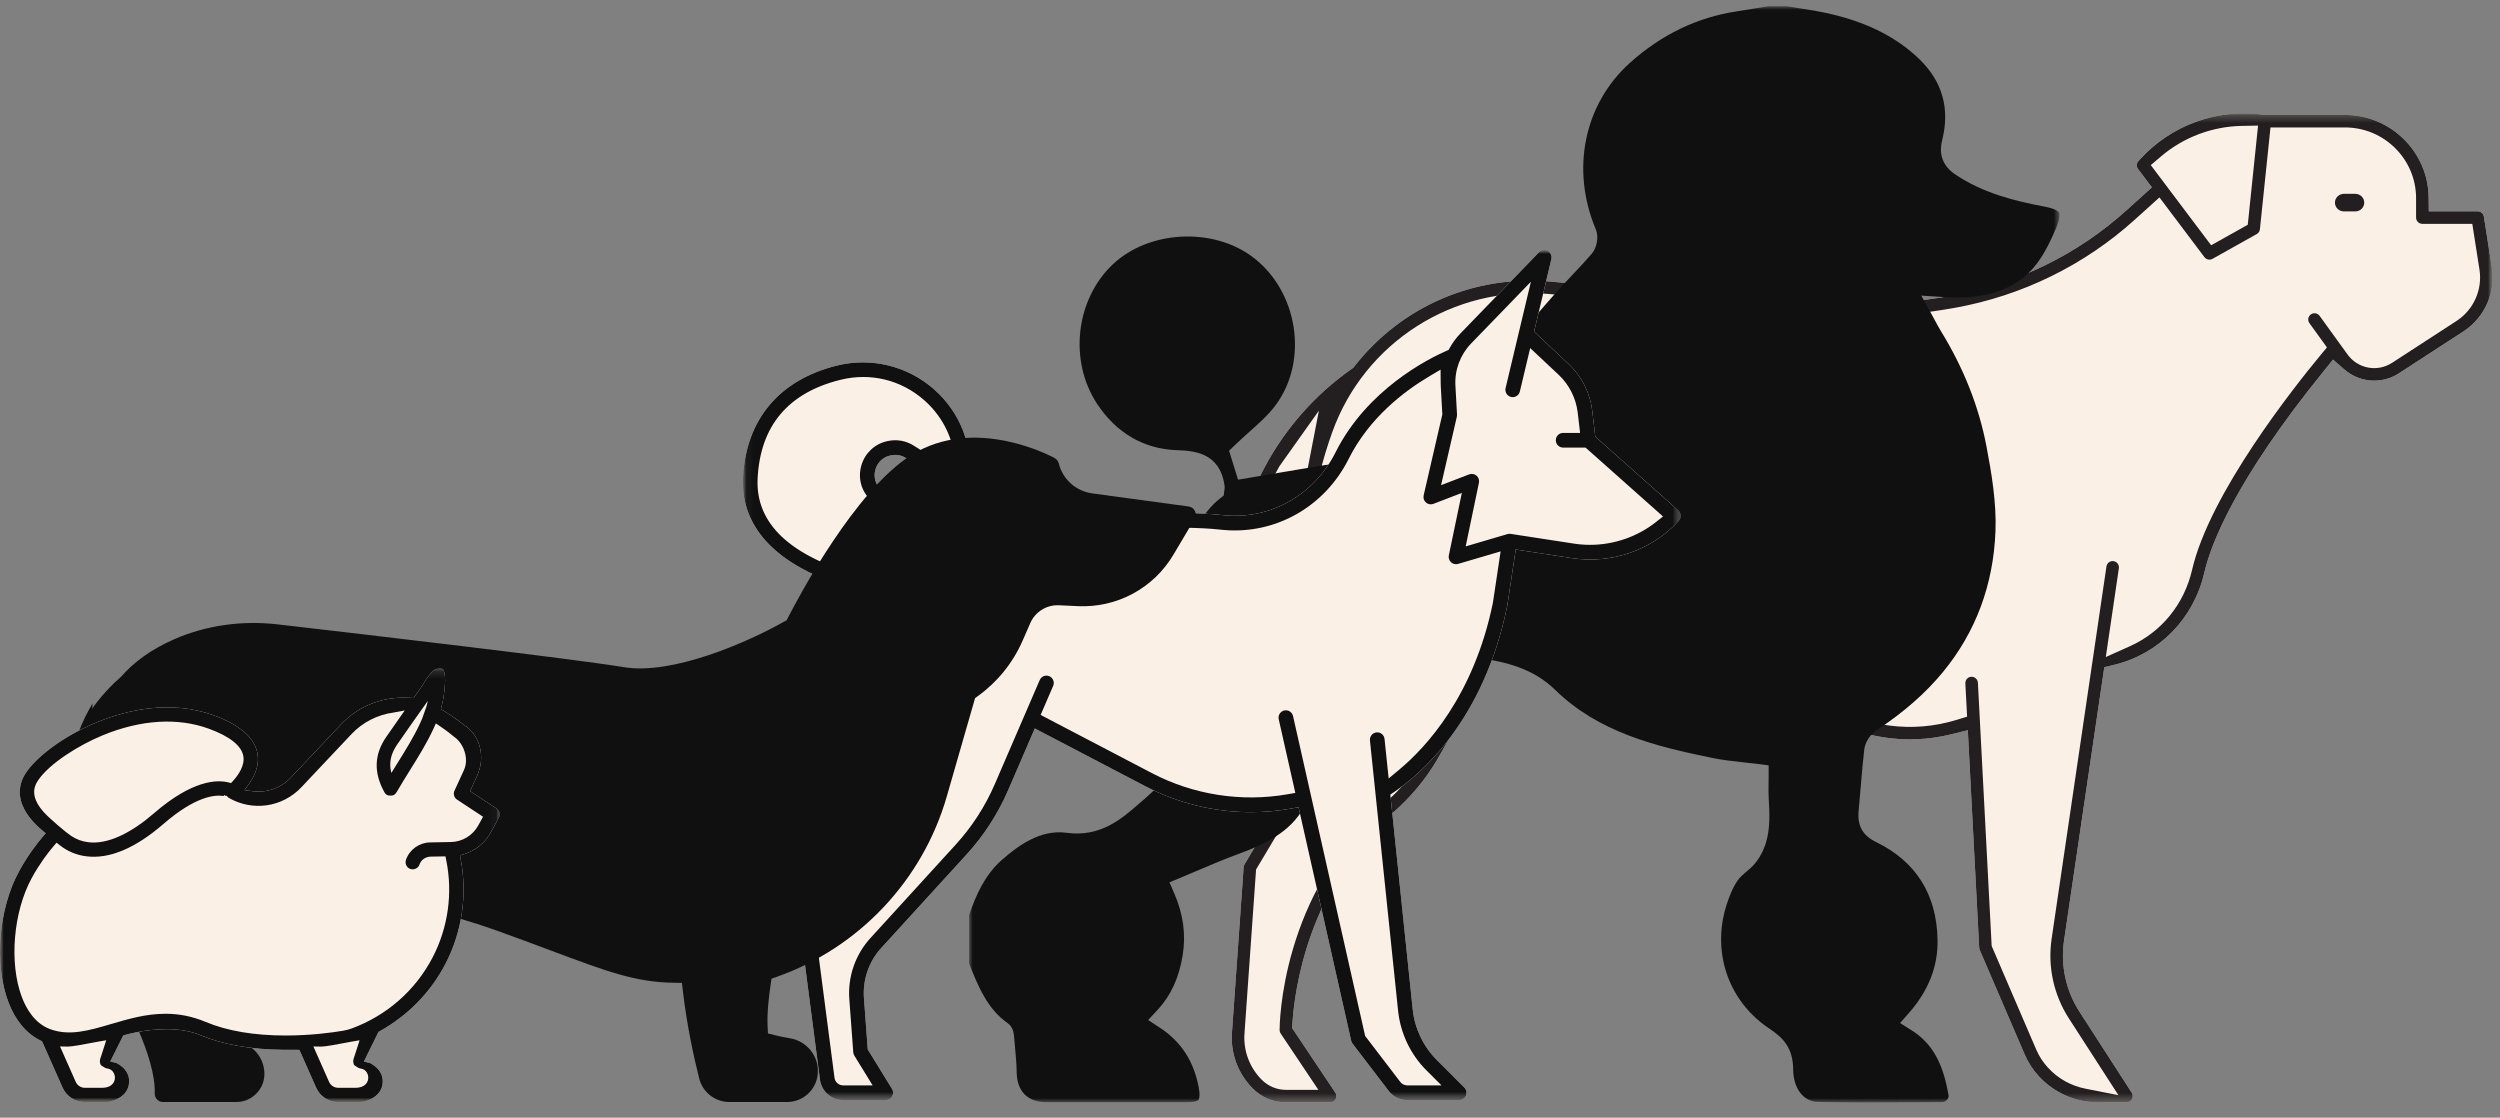
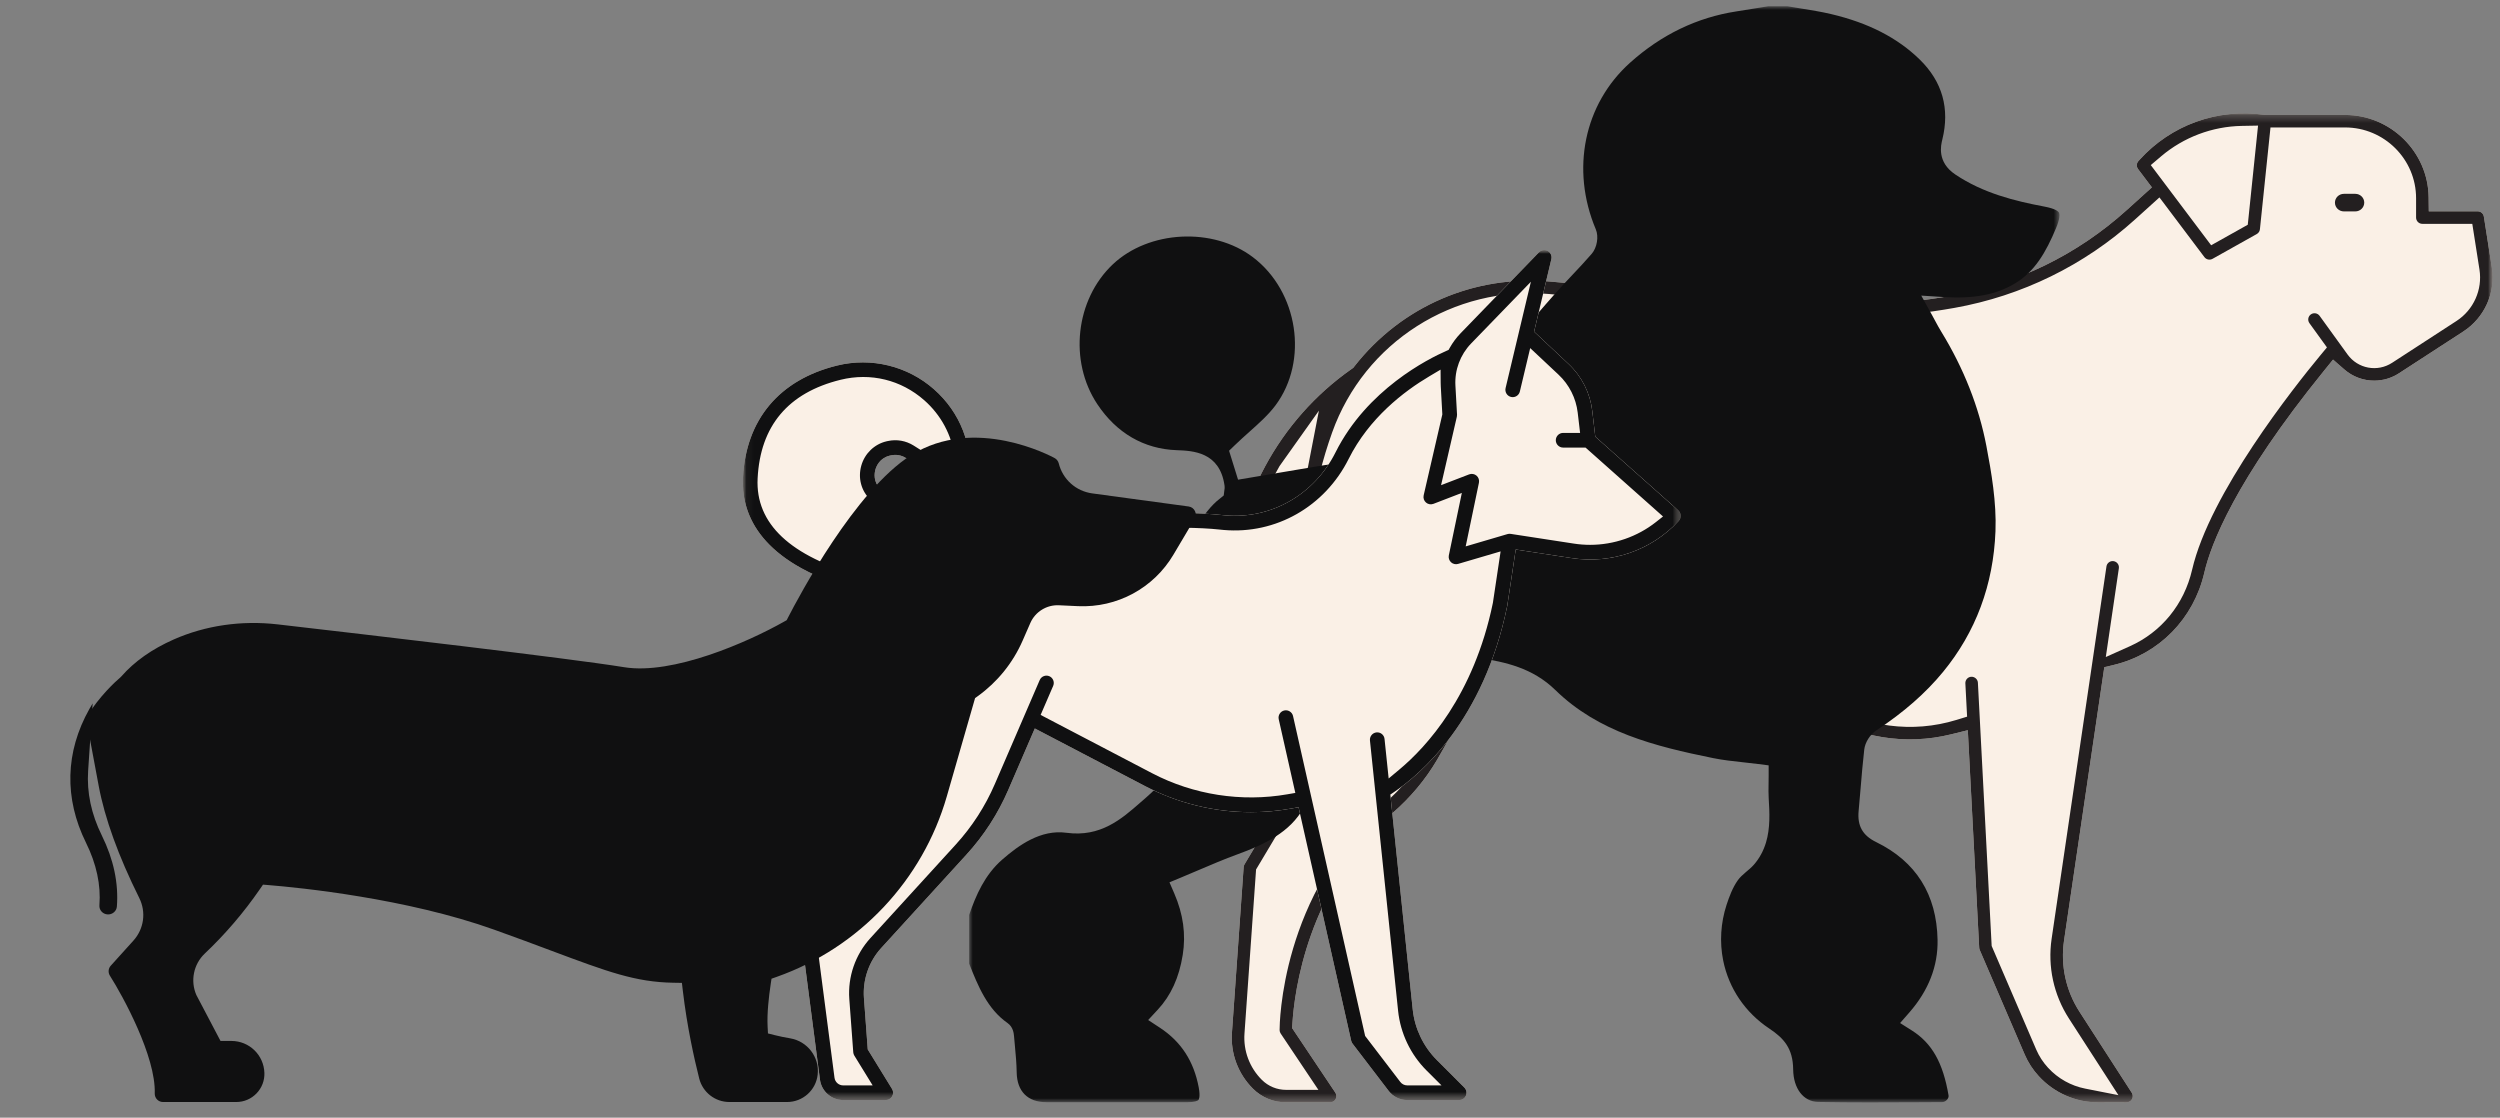
<svg xmlns="http://www.w3.org/2000/svg" xmlns:xlink="http://www.w3.org/1999/xlink" width="340px" height="152px" viewBox="0 0 340 152" version="1.1">
  <rect x="0" y="0" width="340" height="152" fill="#808080" stroke="none" />
  <title>traits-dogs</title>
  <defs>
    <polygon id="path-1" points="7.66291979e-05 0.219 172.118 0.219 172.118 134.727 7.66291979e-05 134.727" />
    <polygon id="path-3" points="0 0 148.28 0 148.28 149.077 0 149.077" />
    <polygon id="path-5" points="0.049 0 127.601 0 127.601 115.594 0.049 115.594" />
-     <polygon id="path-7" points="0 0.123 67.959 0.123 67.959 59.114 0 59.114" />
  </defs>
  <g id="Symbols" stroke="none" stroke-width="1" fill="none" fill-rule="evenodd">
    <g id="🧩Summary/Lg/Traits/Basic" transform="translate(-61, -218)">
      <g id="traits-dogs" transform="translate(61, 218)">
        <g id="Giant" transform="translate(166.881, 15.2)">
          <g id="Group-3">
            <mask id="mask-2" fill="white">
              <use xlink:href="#path-1" />
            </mask>
            <g id="Clip-2" />
            <path d="M172.013,21.203 L170.924,14.261 C170.859,13.844 170.504,13.541 170.081,13.541 L163.435,13.541 L163.411,11.607 C163.333,5.446 158.234,0.433 152.045,0.433 L141.16,0.428 L141.054,0.413 C134.717,-0.491 128.377,1.8 124.094,6.54 L123.942,6.708 C123.67,7.008 123.65,7.463 123.894,7.787 L125.776,10.281 L122.339,13.385 C115.675,19.405 107.471,23.422 98.614,25.003 C91.103,26.342 83.452,26.671 75.873,25.982 L43.978,23.095 C33.663,22.158 23.707,26.46 17.338,34.597 L17.158,34.827 L16.918,34.995 C7.033,41.92 0.939,53.233 0.619,65.256 L7.66291978e-05,88.529 C-0.009,88.87 0.184,89.18 0.494,89.321 C0.806,89.465 1.173,89.409 1.428,89.179 L10.677,80.828 L10.074,86.007 C9.743,88.85 8.83,91.538 7.361,93.996 L2.374,102.349 C2.306,102.463 2.266,102.593 2.256,102.725 L0.664,125.249 C0.464,128.08 1.504,130.854 3.52,132.861 C4.724,134.06 6.325,134.721 8.029,134.721 L14.015,134.721 C14.329,134.721 14.617,134.549 14.766,134.272 C14.915,133.995 14.899,133.661 14.725,133.4 L8.848,124.621 L8.889,123.963 C9.147,119.805 10.891,105.455 22.5,95.379 C24.942,93.26 26.983,90.82 28.568,88.125 C31.483,83.172 34.825,76.27 38.501,67.613 L38.775,66.97 L42.391,65.068 C46.205,63.061 50.844,63.235 54.496,65.521 L80.534,81.814 C85.815,85.119 92.256,86.2 98.43,84.679 L100.742,84.108 L102.29,113.691 C102.295,113.792 102.317,113.888 102.356,113.979 L108.476,128.207 C108.94,129.287 109.581,130.275 110.381,131.146 L110.418,131.185 C112.489,133.434 115.422,134.723 118.468,134.723 L121.664,134.719 L121.761,134.719 C122.017,134.719 122.194,134.72 122.319,134.727 L122.319,134.721 C122.632,134.721 122.921,134.551 123.072,134.276 C123.22,134.006 123.207,133.675 123.038,133.414 L115.927,122.394 C114.078,119.53 113.332,116.094 113.827,112.721 L119.303,75.538 L120.597,75.229 C126.743,73.76 131.46,68.95 132.907,62.676 C133.794,58.834 137.079,50.166 149.128,35.292 L150.414,33.703 L151.955,35.049 C153.077,36.028 154.517,36.567 156.011,36.567 C157.207,36.567 158.372,36.221 159.379,35.566 L168.134,29.879 C171.023,28.001 172.546,24.596 172.013,21.203 L172.013,21.203 Z" id="Path" fill="#FAF0E6" mask="url(#mask-2)" />
            <path d="M158.448,34.14 C156.448,35.442 153.785,34.947 152.387,33.011 L148.585,27.753 C148.31,27.373 147.775,27.287 147.392,27.56 C147.011,27.834 146.925,28.366 147.2,28.747 L149.583,32.046 L148.619,33.21 C145.149,37.404 133.641,51.895 131.244,62.295 C130.163,66.975 127.079,70.764 122.781,72.688 L119.508,74.155 L121.284,62.083 C121.352,61.618 121.029,61.185 120.564,61.118 C120.339,61.083 120.115,61.14 119.933,61.275 C119.749,61.411 119.63,61.61 119.597,61.835 L112.14,112.473 C111.583,116.249 112.418,120.099 114.491,123.313 L121.226,133.744 L116.684,132.846 C114.776,132.469 113.001,131.475 111.687,130.047 L111.645,130.003 C110.971,129.27 110.434,128.443 110.046,127.541 L103.985,113.449 L103.967,113.101 L102.113,77.644 C102.088,77.181 101.677,76.818 101.21,76.84 C100.746,76.864 100.384,77.266 100.408,77.736 L100.645,82.265 L99.179,82.714 C93.206,84.544 86.741,83.691 81.442,80.375 L55.403,64.08 C52.022,61.966 47.882,61.414 44.043,62.567 L40.141,63.739 L41.648,59.967 C44.094,53.843 45.637,49.557 45.652,49.514 C45.73,49.299 45.719,49.068 45.622,48.862 C45.525,48.656 45.354,48.5 45.14,48.423 C44.697,48.264 44.207,48.496 44.048,48.937 C43.96,49.181 35.026,73.788 27.094,87.263 C25.601,89.802 23.679,92.101 21.379,94.096 C7.306,106.311 7.144,124.128 7.144,124.881 C7.144,125.049 7.193,125.212 7.287,125.353 L12.42,133.021 L8.031,133.021 C6.781,133.021 5.607,132.536 4.725,131.655 C3.063,130.001 2.203,127.71 2.368,125.369 L3.945,103.045 L4.001,102.953 L8.829,94.866 C11.066,91.12 12.123,86.838 11.885,82.483 L11,66.253 C10.578,58.516 11.688,50.892 14.299,43.593 C18.683,31.342 30.826,23.612 43.826,24.788 L75.72,27.676 C83.461,28.378 91.265,28.041 98.915,26.675 C108.089,25.039 116.585,20.879 123.486,14.645 L126.803,11.647 L132.92,19.77 C133.176,20.11 133.649,20.21 134.022,20.001 L140.039,16.63 C140.28,16.496 140.44,16.252 140.468,15.979 L141.905,2.133 L152.045,2.133 C157.372,2.133 161.706,6.45 161.706,11.756 L161.706,14.391 C161.706,14.86 162.088,15.242 162.559,15.242 L169.351,15.242 L170.327,21.465 C170.755,24.201 169.528,26.944 167.201,28.454 L158.448,34.14 Z M9.295,66.344 L9.994,79.15 L1.759,86.586 L2.325,65.301 C2.486,59.337 4.145,53.427 7.124,48.209 L7.148,48.171 L12.491,40.648 L10.754,49.603 C9.477,55.088 8.987,60.715 9.295,66.344 L9.295,66.344 Z M125.625,7.253 L127.032,6.059 C130.089,3.466 133.981,1.997 137.992,1.923 L140.214,1.882 L138.816,15.366 L133.836,18.156 L125.625,7.253 Z M172.013,21.203 L170.924,14.261 C170.859,13.844 170.504,13.541 170.081,13.541 L163.435,13.541 L163.411,11.607 C163.333,5.446 158.234,0.433 152.045,0.433 L141.16,0.428 L141.054,0.413 C134.717,-0.491 128.377,1.8 124.094,6.54 L123.942,6.708 C123.67,7.008 123.65,7.463 123.894,7.787 L125.776,10.281 L122.339,13.385 C115.675,19.405 107.471,23.422 98.614,25.003 C91.103,26.342 83.452,26.671 75.873,25.982 L43.978,23.095 C33.663,22.158 23.707,26.46 17.338,34.597 L17.158,34.827 L16.918,34.995 C7.033,41.92 0.939,53.233 0.619,65.256 L7.66291978e-05,88.529 C-0.009,88.87 0.184,89.18 0.494,89.321 C0.806,89.465 1.173,89.409 1.428,89.179 L10.677,80.828 L10.074,86.007 C9.743,88.85 8.83,91.538 7.361,93.996 L2.374,102.349 C2.306,102.463 2.266,102.593 2.256,102.725 L0.664,125.249 C0.464,128.08 1.504,130.854 3.52,132.861 C4.724,134.06 6.325,134.721 8.029,134.721 L14.015,134.721 C14.329,134.721 14.617,134.549 14.766,134.272 C14.915,133.995 14.899,133.661 14.725,133.4 L8.848,124.621 L8.889,123.963 C9.147,119.805 10.891,105.455 22.5,95.379 C24.942,93.26 26.983,90.82 28.568,88.125 C31.483,83.172 34.825,76.27 38.501,67.613 L38.775,66.97 L42.391,65.068 C46.205,63.061 50.844,63.235 54.496,65.521 L80.534,81.814 C85.815,85.119 92.256,86.2 98.43,84.679 L100.742,84.108 L102.29,113.691 C102.295,113.792 102.317,113.888 102.356,113.979 L108.476,128.207 C108.94,129.287 109.581,130.275 110.381,131.146 L110.418,131.185 C112.489,133.434 115.422,134.723 118.468,134.723 L121.664,134.719 L121.761,134.719 C122.017,134.719 122.194,134.72 122.319,134.727 L122.319,134.721 C122.632,134.721 122.921,134.551 123.072,134.276 C123.22,134.006 123.207,133.675 123.038,133.414 L115.927,122.394 C114.078,119.53 113.332,116.094 113.827,112.721 L119.303,75.538 L120.597,75.229 C126.743,73.76 131.46,68.95 132.907,62.676 C133.794,58.834 137.079,50.166 149.128,35.292 L150.414,33.703 L151.955,35.049 C153.077,36.028 154.517,36.567 156.011,36.567 C157.207,36.567 158.372,36.221 159.379,35.566 L168.134,29.879 C171.023,28.001 172.546,24.596 172.013,21.203 L172.013,21.203 Z" id="Fill-1" fill="#231F20" mask="url(#mask-2)" />
          </g>
          <path d="M153.44,11.161 L151.889,11.161 C151.218,11.161 150.671,11.697 150.671,12.357 C150.671,13.016 151.218,13.552 151.889,13.552 L153.44,13.552 C154.111,13.552 154.657,13.016 154.657,12.357 C154.657,11.697 154.111,11.161 153.44,11.161" id="Fill-4" fill="#231F20" />
        </g>
        <g id="Large-(Black)" transform="translate(131.804, 0.85)">
          <mask id="mask-4" fill="white">
            <use xlink:href="#path-3" />
          </mask>
          <g id="Clip-2" />
          <path d="M147.823,30.162 C148.314,28.993 148.346,28.311 148.212,28.062 C148.132,27.914 147.779,27.537 146.23,27.245 C142.174,26.479 137.897,25.42 134.109,22.875 C131.596,21.187 132.163,18.895 132.349,18.141 C133.392,13.924 132.362,10.262 129.29,7.257 C126.248,4.284 122.294,2.256 117.199,1.058 C115.872,0.746 114.471,0.52 113.116,0.302 L113.035,0.289 C112.451,0.195 111.868,0.101 111.287,0 L108.68,0 L107.413,0.208 C106.388,0.376 105.377,0.543 104.364,0.698 C98.999,1.519 94.125,3.87 89.875,7.687 C83.622,13.304 81.797,22.194 85.225,30.336 C85.645,31.333 85.395,32.829 84.666,33.671 C83.802,34.67 82.891,35.637 82.01,36.572 L81.983,36.6 C81.217,37.412 80.434,38.244 79.699,39.076 C77.945,41.065 75.956,43.32 74.161,45.635 C71.697,48.814 69.888,52.491 68.629,56.877 C68.349,57.856 67.272,59.419 65.853,59.666 C62.858,60.187 59.809,60.641 56.86,61.08 L56.734,61.099 C54.97,61.362 53.146,61.634 51.358,61.917 C48.305,62.4 45.187,62.929 42.171,63.441 C40.763,63.68 39.371,63.917 37.97,64.152 L36.571,64.385 L35.35,60.451 L36.067,59.757 C36.75,59.094 37.438,58.48 38.103,57.886 C39.445,56.687 40.71,55.557 41.66,54.283 C46.188,48.212 44.754,38.794 38.59,34.127 C33.16,30.015 24.427,30.467 19.523,35.114 C14.458,39.914 13.538,48.261 17.43,54.116 C20.042,58.048 23.771,60.212 28.212,60.374 C30.401,60.454 34.062,60.588 34.728,65.149 C34.775,65.472 34.731,65.729 34.703,65.875 L34.625,66.531 L34.082,66.975 C31.862,68.648 29.197,73.095 29.191,76.128 C29.185,79.504 29.367,82.918 29.54,85.854 C29.614,87.117 29.746,88.412 29.873,89.664 C30.005,90.962 30.141,92.298 30.219,93.632 C30.406,96.84 30.638,100.832 27.592,104.048 C27.346,104.308 27.102,104.57 26.858,104.833 C25.983,105.775 25.082,106.744 24.063,107.616 C23.791,107.849 23.523,108.085 23.254,108.32 C20.73,110.532 17.866,113.036 13.234,112.408 C9.743,111.927 6.733,114.105 4.499,116.055 C2.122,118.129 0.928,120.892 0,123.579 L0,130.2 C1.202,133.232 2.46,136.352 5.224,138.285 C6,138.827 6.075,139.726 6.108,140.11 C6.143,140.529 6.182,140.949 6.221,141.368 C6.332,142.548 6.446,143.768 6.466,145.004 C6.507,147.57 7.967,149.042 10.472,149.045 C15.153,149.05 19.832,149.05 24.51,149.048 L29.725,149.047 C30.617,149.047 31.073,148.879 31.192,148.736 C31.221,148.701 31.469,148.356 31.224,147.046 C30.556,143.476 28.831,140.82 25.949,138.926 L24.346,137.872 L25.652,136.467 C27.444,134.538 28.554,132.103 29.046,129.023 C29.494,126.218 29.118,123.481 27.897,120.657 L27.244,119.146 L28.765,118.515 C29.575,118.179 30.374,117.838 31.167,117.499 C32.913,116.754 34.714,115.984 36.529,115.324 C40.101,114.024 43.662,112.356 45.507,108.98 C47.985,104.448 50.411,99.5 53.373,92.935 C54.839,89.683 56.063,87.719 60.624,87.873 C63.896,87.984 66.734,88.23 69.302,88.625 C72.874,89.175 76.62,89.965 79.723,92.994 C85.579,98.712 93.221,100.638 101.194,102.255 C102.517,102.523 103.866,102.67 105.295,102.825 C105.969,102.898 106.643,102.972 107.315,103.058 L108.732,103.24 L108.732,104.667 C108.732,105.062 108.726,105.433 108.721,105.786 C108.711,106.506 108.702,107.101 108.737,107.673 C108.863,109.695 108.962,111.773 108.37,113.737 C108.035,114.848 107.488,115.878 106.722,116.753 C106.036,117.536 105.116,118.04 104.511,118.904 C103.835,119.87 103.369,121.102 103.006,122.215 C102.216,124.644 102.045,127.255 102.546,129.762 C103.306,133.558 105.538,136.854 108.832,139.042 C110.806,140.353 112.035,141.737 112.067,144.584 C112.096,147.194 113.46,148.974 115.463,149.014 C120.026,149.104 124.681,149.078 129.183,149.054 L129.289,149.053 C130.305,149.047 131.321,149.041 132.337,149.037 C132.573,149.036 132.829,148.905 133.006,148.695 C133.158,148.515 133.23,148.304 133.201,148.132 C132.442,143.675 130.95,141.033 128.21,139.296 L126.61,138.283 L127.857,136.858 C130.481,133.86 131.775,130.533 131.705,126.966 C131.584,120.791 128.772,116.317 123.348,113.669 C121.512,112.772 120.778,111.468 120.969,109.44 C121.064,108.424 121.15,107.407 121.235,106.39 C121.379,104.666 121.527,102.882 121.732,101.102 C121.847,100.108 122.512,99.053 123.387,98.477 C127.111,96.022 130.077,93.422 132.452,90.53 C136.901,85.114 139.299,78.676 139.581,71.395 C139.734,67.475 139.023,63.36 138.346,59.812 C137.325,54.464 135.254,49.222 132.191,44.23 C131.901,43.758 131.653,43.297 131.366,42.764 C131.229,42.509 131.084,42.239 130.922,41.945 L129.488,39.353 L132.446,39.542 C136.655,39.813 139.679,39.238 142.252,37.683 C144.937,36.062 146.421,33.504 147.823,30.162 L147.823,30.162 Z" id="Fill-1" fill="#101011" mask="url(#mask-4)" />
        </g>
        <g id="Medium" transform="translate(100.979, 34.014)">
          <mask id="mask-6" fill="white">
            <use xlink:href="#path-5" />
          </mask>
          <g id="Clip-2" />
          <path d="M127.6,36.102 C127.586,35.835 127.465,35.58 127.266,35.404 L115.98,25.368 L115.569,21.872 C115.283,19.438 114.14,17.172 112.351,15.492 L107.658,11.091 L110.005,1.228 C110.109,0.792 109.908,0.337 109.515,0.121 C109.123,-0.093 108.631,-0.018 108.319,0.303 L97.658,11.314 C97.094,11.897 96.602,12.557 96.197,13.274 L96.028,13.574 L95.713,13.712 C93.261,14.789 84.928,18.963 80.655,27.505 C77.776,33.261 71.878,36.628 65.625,36.074 C65.426,36.058 65.218,36.037 65.006,36.014 C59.852,35.462 49.413,35.757 33.984,36.893 C30.735,37.132 27.576,37.923 24.598,39.244 L23.723,39.632 L23.271,38.789 C22.311,37.007 20.75,34.469 18.762,32.503 C17.753,31.503 17.945,30.32 18.075,29.858 C18.204,29.4 18.651,28.296 20.015,27.956 L20.18,27.92 C20.879,27.76 21.609,27.886 22.227,28.275 L29.238,32.706 C29.517,32.883 29.864,32.91 30.165,32.779 C30.469,32.647 30.687,32.375 30.749,32.05 C30.751,32.042 30.799,31.798 30.849,31.344 C31.378,26.599 29.62,22.068 26.026,18.911 C22.435,15.756 17.517,14.555 12.868,15.699 C5.007,17.63 0.46,23.049 0.065,30.955 C-0.165,35.57 2.002,41.864 13.628,45.646 L15.056,46.111 L14.111,47.279 C11.501,50.505 9.665,54.192 8.654,58.237 C7.501,62.853 7.941,67.783 9.892,72.119 L14.522,82.417 L8.317,94.42 C8.223,94.602 8.188,94.805 8.214,95.006 L10.537,112.824 C10.743,114.403 12.099,115.594 13.691,115.594 L19.486,115.594 C19.847,115.594 20.18,115.399 20.356,115.085 C20.532,114.77 20.525,114.382 20.335,114.074 L17.034,108.709 L16.516,101.71 C16.333,99.228 17.189,96.75 18.866,94.914 L30.467,82.201 C32.841,79.6 34.752,76.641 36.149,73.405 L39.754,65.055 L54.786,72.914 C59.201,75.222 64.163,76.442 69.137,76.442 C70.98,76.442 72.835,76.275 74.652,75.945 L75.625,75.768 L82.783,107.529 C82.815,107.67 82.877,107.802 82.965,107.919 L87.878,114.345 C88.475,115.127 89.42,115.594 90.404,115.594 L97.466,115.594 C97.872,115.594 98.233,115.353 98.387,114.98 C98.543,114.605 98.458,114.178 98.172,113.892 L94.428,110.147 C92.583,108.301 91.417,105.853 91.147,103.256 L88.106,74.046 L88.621,73.699 C92.181,71.301 100.809,64.029 104.013,48.351 L105.16,40.717 L112.791,41.89 C118.186,42.719 123.622,40.827 127.333,36.828 C127.515,36.631 127.612,36.367 127.6,36.102 L127.6,36.102 Z" id="Fill-1" fill="#FAF0E6" mask="url(#mask-6)" />
          <path d="M124.223,36.991 C121.691,38.986 118.513,40.085 115.274,40.085 C114.547,40.085 113.813,40.029 113.093,39.919 L104.465,38.592 C104.323,38.571 104.18,38.581 104.042,38.621 L98.354,40.295 L100.156,31.637 C100.231,31.278 100.105,30.909 99.827,30.672 C99.548,30.436 99.163,30.371 98.822,30.502 L95.005,31.97 L97.153,22.655 C97.174,22.564 97.182,22.471 97.177,22.378 L96.958,18.422 C96.84,16.308 97.618,14.223 99.091,12.701 L107.224,4.299 L103.78,18.769 C103.654,19.304 103.985,19.844 104.52,19.971 C104.779,20.033 105.047,19.99 105.273,19.85 C105.5,19.711 105.659,19.491 105.721,19.231 L107.127,13.325 L110.988,16.948 C112.433,18.303 113.357,20.134 113.589,22.104 L113.913,24.862 L111.607,24.862 C111.057,24.862 110.61,25.31 110.61,25.86 C110.61,26.409 111.057,26.857 111.607,26.857 L114.655,26.857 L125.192,36.227 L124.223,36.991 Z M102.053,47.979 C99.457,60.612 92.99,67.584 89.367,70.615 L87.879,71.86 L87.318,66.482 C87.29,66.216 87.161,65.978 86.955,65.811 C86.748,65.643 86.488,65.566 86.223,65.593 C85.676,65.65 85.278,66.142 85.334,66.69 L89.163,103.462 C89.482,106.514 90.851,109.389 93.018,111.558 L95.067,113.6 L90.404,113.6 C90.028,113.6 89.671,113.419 89.449,113.115 L84.68,106.877 L84.63,106.656 L74.874,63.365 C74.753,62.828 74.217,62.491 73.681,62.611 C73.422,62.67 73.2,62.826 73.058,63.052 C72.916,63.276 72.87,63.543 72.928,63.802 L75.185,73.823 L74.117,74.008 C67.866,75.101 61.329,74.083 55.709,71.145 L40.546,63.216 L42.253,59.264 C42.358,59.019 42.362,58.748 42.264,58.501 C42.166,58.253 41.978,58.058 41.734,57.953 C41.489,57.847 41.218,57.844 40.97,57.942 C40.722,58.041 40.528,58.229 40.423,58.473 L34.319,72.614 C33.012,75.644 31.221,78.417 28.996,80.855 L17.394,93.569 C15.349,95.809 14.304,98.83 14.527,101.856 L15.064,109.099 C15.075,109.257 15.125,109.411 15.208,109.546 L17.702,113.6 L13.691,113.6 C13.101,113.6 12.595,113.158 12.515,112.573 L10.232,95.058 L16.515,82.904 C16.656,82.632 16.665,82.316 16.54,82.037 L11.71,71.3 C9.943,67.37 9.544,62.903 10.589,58.722 C13.346,47.69 22.806,39.717 34.13,38.882 C49.22,37.771 59.824,37.465 64.797,37.998 C65.017,38.022 65.236,38.043 65.451,38.062 C72.524,38.679 79.191,34.888 82.437,28.398 C85.215,22.846 89.929,19.229 93.394,17.173 L94.939,16.255 L94.953,18.054 C94.954,18.212 94.957,18.37 94.967,18.528 L95.178,22.344 L92.639,33.353 C92.556,33.713 92.677,34.088 92.957,34.331 C93.236,34.573 93.623,34.641 93.969,34.508 L97.831,33.021 L96.061,41.518 C95.991,41.859 96.106,42.218 96.363,42.455 C96.618,42.691 96.984,42.777 97.318,42.678 L103.104,40.976 L102.053,47.979 Z M2.057,31.056 C2.414,23.904 6.212,19.389 13.344,17.635 C17.421,16.634 21.563,17.646 24.71,20.411 C26.993,22.417 28.46,25.146 28.843,28.095 L29.126,30.275 L23.29,26.589 C22.231,25.92 20.978,25.7 19.762,25.968 L19.574,26.009 C17.935,26.396 16.62,27.664 16.156,29.317 C15.686,30.99 16.135,32.711 17.359,33.92 C19.16,35.702 20.604,38.052 21.498,39.71 L21.959,40.565 L21.135,41.077 C19.708,41.966 18.359,42.981 17.128,44.094 L16.708,44.474 L16.162,44.323 C6.495,41.666 1.75,37.202 2.057,31.056 L2.057,31.056 Z M127.6,36.102 C127.586,35.835 127.465,35.58 127.266,35.404 L115.98,25.368 L115.569,21.872 C115.283,19.438 114.14,17.172 112.351,15.492 L107.658,11.091 L110.005,1.228 C110.109,0.792 109.908,0.337 109.515,0.121 C109.123,-0.093 108.631,-0.018 108.319,0.303 L97.658,11.314 C97.094,11.897 96.602,12.557 96.197,13.274 L96.028,13.574 L95.713,13.712 C93.261,14.789 84.928,18.963 80.655,27.505 C77.776,33.261 71.878,36.628 65.625,36.074 C65.426,36.058 65.218,36.037 65.006,36.014 C59.852,35.462 49.413,35.757 33.984,36.893 C30.735,37.132 27.576,37.923 24.598,39.244 L23.723,39.632 L23.271,38.789 C22.311,37.007 20.75,34.469 18.762,32.503 C17.753,31.503 17.945,30.32 18.075,29.858 C18.204,29.4 18.651,28.296 20.015,27.956 L20.18,27.92 C20.879,27.76 21.609,27.886 22.227,28.275 L29.238,32.706 C29.517,32.883 29.864,32.91 30.165,32.779 C30.469,32.647 30.687,32.375 30.749,32.05 C30.751,32.042 30.799,31.798 30.849,31.344 C31.378,26.599 29.62,22.068 26.026,18.911 C22.435,15.756 17.517,14.555 12.868,15.699 C5.007,17.63 0.46,23.049 0.065,30.955 C-0.165,35.57 2.002,41.864 13.628,45.646 L15.056,46.111 L14.111,47.279 C11.501,50.505 9.665,54.192 8.654,58.237 C7.501,62.853 7.941,67.783 9.892,72.119 L14.522,82.417 L8.317,94.42 C8.223,94.602 8.188,94.805 8.214,95.006 L10.537,112.824 C10.743,114.403 12.099,115.594 13.691,115.594 L19.486,115.594 C19.847,115.594 20.18,115.399 20.356,115.085 C20.532,114.77 20.525,114.382 20.335,114.074 L17.034,108.709 L16.516,101.71 C16.333,99.228 17.189,96.75 18.866,94.914 L30.467,82.201 C32.841,79.6 34.752,76.641 36.149,73.405 L39.754,65.055 L54.786,72.914 C59.201,75.222 64.163,76.442 69.137,76.442 C70.98,76.442 72.835,76.275 74.652,75.945 L75.625,75.768 L82.783,107.529 C82.815,107.67 82.877,107.802 82.965,107.919 L87.878,114.345 C88.475,115.127 89.42,115.594 90.404,115.594 L97.466,115.594 C97.872,115.594 98.233,115.353 98.387,114.98 C98.543,114.605 98.458,114.178 98.172,113.892 L94.428,110.147 C92.583,108.301 91.417,105.853 91.147,103.256 L88.106,74.046 L88.621,73.699 C92.181,71.301 100.809,64.029 104.013,48.351 L105.16,40.717 L112.791,41.89 C118.186,42.719 123.622,40.827 127.333,36.828 C127.515,36.631 127.612,36.367 127.6,36.102 L127.6,36.102 Z" id="Fill-1" fill="#101011" mask="url(#mask-6)" />
        </g>
        <g id="Small-(Black)" transform="translate(9.566, 59.524)" fill="#101011">
          <path d="M150.022,15.91 L150.022,15.91 L152.906,11.045 C153.098,10.72 153.115,10.323 152.95,9.982 C152.786,9.642 152.464,9.409 152.09,9.358 L138.985,7.578 C136.758,7.276 134.967,5.672 134.423,3.492 C134.347,3.191 134.148,2.931 133.875,2.78 C133.437,2.539 122.996,-3.087 114.342,2.382 C106.728,7.19 99.06,21.626 97.601,24.471 L97.422,24.821 L97.08,25.014 C92.109,27.824 81.93,32.292 75.313,31.215 C67.852,30.001 39.873,26.737 28.19,25.39 C23.273,24.825 18.386,25.534 14.06,27.443 C11.106,28.748 8.71,30.439 6.939,32.468 L6.799,32.607 C6.13,33.174 3.997,35.102 2.126,38.096 L3.855,47.345 C4.683,51.775 6.539,56.907 9.372,62.598 C10.332,64.524 10.019,66.803 8.574,68.404 L5.495,71.814 C5.157,72.187 5.111,72.746 5.382,73.171 C7.135,75.922 11.648,84.164 11.479,89.189 C11.47,89.491 11.585,89.79 11.795,90.006 C12.006,90.225 12.301,90.35 12.604,90.35 L22.561,90.35 C23.611,90.35 24.591,89.934 25.32,89.179 C26.049,88.423 26.43,87.429 26.392,86.38 C26.305,83.949 24.331,82.044 21.898,82.044 L20.423,82.044 L17.135,75.792 C16.298,73.867 16.76,71.604 18.284,70.16 C21.064,67.531 23.583,64.587 25.773,61.41 L26.203,60.786 L26.959,60.848 C31.143,61.19 45.721,62.642 57.66,66.918 C60.585,67.965 63.064,68.892 65.251,69.711 L65.453,69.786 C73.039,72.623 76.846,74.047 82.027,74.129 L83.172,74.148 L83.307,75.285 C83.872,80.063 84.826,84.374 85.526,87.149 C86.001,89.034 87.691,90.35 89.636,90.35 L97.471,90.35 C99.619,90.35 101.412,88.74 101.639,86.605 C101.894,84.24 100.245,82.08 97.886,81.687 C97.151,81.564 96.455,81.42 95.817,81.26 L94.878,81.023 L94.828,80.057 C94.735,78.275 95.002,75.974 95.243,74.359 L95.359,73.58 L96.101,73.317 C107.285,69.353 115.921,60.182 119.2,48.782 L123.045,35.418 L123.413,35.153 C126.081,33.234 128.188,30.627 129.507,27.612 L130.562,25.198 C131.232,23.673 132.788,22.717 134.439,22.792 L137.046,22.913 C142.348,23.156 147.319,20.472 150.022,15.91" id="Fill-1" />
          <path d="M4.238,64.438 C4.445,64.672 4.733,64.813 5.049,64.836 C5.088,64.839 5.116,64.839 5.143,64.839 C5.761,64.839 6.282,64.371 6.329,63.773 C6.575,60.602 5.886,57.348 4.281,54.099 C2.849,51.2 2.223,48.242 2.42,45.305 L3.035,36.14 C2.884,36.386 2.735,36.638 2.589,36.898 C-0.7,42.749 -0.858,49.041 2.132,55.093 C3.556,57.975 4.169,60.837 3.953,63.599 C3.929,63.906 4.03,64.204 4.238,64.438" id="Fill-3" />
        </g>
        <g id="Toy" transform="translate(0, 90.35)">
          <path d="M59.532,13.818 C59.452,13.818 59.369,13.826 59.294,13.84 L57.153,14.244 C56.88,14.296 56.646,14.431 56.496,14.627 C56.347,14.823 56.3,15.054 56.363,15.278 C56.472,15.664 56.909,15.944 57.401,15.944 C57.478,15.944 57.556,15.937 57.633,15.924 L59.768,15.52 C60.043,15.469 60.277,15.332 60.426,15.137 C60.576,14.942 60.623,14.71 60.56,14.486 C60.449,14.093 60.027,13.818 59.532,13.818" id="Fill-1" fill="#101011" />
          <g id="Group-5" transform="translate(0, 0.425)">
            <mask id="mask-8" fill="white">
              <use xlink:href="#path-7" />
            </mask>
            <g id="Clip-4" />
            <path d="M67.523,19.185 L63.932,16.815 L64.883,14.742 C66.049,12.205 65.316,9.251 63.181,7.872 L63.126,7.832 C63.076,7.791 61.878,6.812 60.322,5.879 L59.961,5.663 L60.064,5.258 C60.191,4.762 60.283,4.307 60.346,3.863 L60.361,3.765 C60.847,0.396 60.169,0.158 60.091,0.142 C60.049,0.133 59.979,0.123 59.879,0.123 C59.474,0.123 59.107,0.266 58.998,0.37 C58.429,0.908 57.91,1.604 57.458,2.437 L56.243,4.155 L55.925,4.135 C55.674,4.12 55.342,4.114 55.344,4.118 C51.959,3.971 48.693,5.286 46.392,7.726 L39.558,14.973 C38.22,16.391 36.274,17.087 34.354,16.832 L33.261,16.685 L33.891,15.789 C34.861,14.413 35.242,13.057 35.026,11.757 C34.663,9.577 32.655,7.811 29.057,6.507 C23.134,4.359 17.222,5.809 13.306,7.405 C8.341,9.424 4.797,12.363 3.487,14.38 C2.743,15.524 2.518,16.745 2.818,18.007 C3.235,19.759 4.619,21.21 5.705,22.119 L6.22,22.551 L5.785,23.059 C4.96,24.028 3.735,25.624 2.592,27.723 C-0.203,32.847 -0.816,40.32 1.136,45.494 C2.077,47.989 3.584,49.797 5.494,50.725 L5.684,50.817 L5.8,51.022 L8.508,57.135 C9.038,58.331 10.232,59.103 11.551,59.103 L14.604,59.103 C14.634,59.103 17.563,58.722 17.563,56.278 C17.563,54.787 16.372,54.096 15.923,53.835 C15.872,53.806 15.842,53.793 15.81,53.785 L14.993,53.587 L16.759,50.055 L17.039,49.972 C17.146,49.94 19.698,49.192 22.664,49.192 C24.416,49.192 25.942,49.458 27.197,49.985 C30.281,51.278 34.067,51.954 38.448,51.995 L40.717,52.004 L42.996,57.145 C43.525,58.341 44.72,59.114 46.039,59.114 L49.092,59.114 C49.121,59.114 52.051,58.732 52.051,56.289 C52.051,54.95 51.115,54.253 50.41,53.845 C50.36,53.816 50.331,53.803 50.3,53.796 L49.486,53.598 L51.475,49.562 L51.63,49.476 C55.476,47.338 58.568,44.173 60.571,40.325 C62.832,35.983 63.576,30.947 62.665,26.145 L62.554,25.563 L63.125,25.386 C64.68,24.899 65.964,23.853 66.742,22.441 L67.838,20.453 C68.082,20.01 67.947,19.465 67.523,19.185" id="Fill-3" fill="#FAF0E6" mask="url(#mask-8)" />
            <path d="M58.09,4.939 L57.999,5.293 L57.418,6.948 L57.12,7.615 C56.305,9.394 55.2,11.167 54.128,12.888 L54.087,12.955 C53.807,13.403 53.519,13.866 53.226,14.347 C52.875,12.998 53.131,11.76 54.029,10.459 C54.489,9.793 55.186,8.796 55.689,8.077 L56.523,6.888 L58.184,4.549 C58.155,4.676 58.124,4.807 58.09,4.939 M31.697,15.423 L31.424,15.724 L31.028,15.624 C29.503,15.252 26.164,15.303 20.939,19.828 C17.931,22.432 15.088,23.809 12.719,23.809 C12.472,23.809 12.225,23.794 11.986,23.764 C11.152,23.66 10.384,23.378 9.703,22.926 C8.965,22.436 6.726,20.548 5.905,19.623 C5.276,18.913 4.878,18.22 4.721,17.564 C4.544,16.822 4.678,16.123 5.131,15.426 C6.64,13.102 10.759,10.531 14.048,9.193 C19.208,7.094 24.165,6.793 28.384,8.324 C31.228,9.354 32.857,10.648 33.096,12.066 C33.309,13.326 32.452,14.587 31.697,15.423 M55.223,26.126 C55.048,26.618 55.255,27.149 55.705,27.36 C55.956,27.479 56.251,27.482 56.514,27.371 C56.778,27.258 56.977,27.044 57.061,26.784 C57.258,26.174 57.874,25.739 58.558,25.727 L60.58,25.69 L60.692,26.234 C61.602,30.7 60.942,35.39 58.833,39.439 C56.504,43.915 52.594,47.345 47.825,49.098 C47.453,49.234 47.065,49.337 46.673,49.403 C45.232,49.646 42.299,50.054 38.837,50.054 C34.546,50.054 30.886,49.431 27.959,48.203 C26.185,47.459 24.404,47.097 22.514,47.097 C19.86,47.097 17.456,47.804 15.126,48.489 C12.067,49.387 9.426,50.163 6.794,49.178 C4.695,48.393 3.555,46.375 2.967,44.818 C1.225,40.196 1.803,33.241 4.313,28.642 C5.365,26.71 6.501,25.227 7.268,24.324 L7.687,23.831 L8.2,24.228 C9.218,25.016 10.388,25.503 11.677,25.675 C14.823,26.099 18.371,24.621 22.226,21.282 C26.548,17.541 29.182,17.293 30.368,17.478 L30.399,17.483 L30.499,17.35 L30.695,17.472 L30.777,17.428 L31.094,17.724 C34.342,19.613 38.409,19.025 40.986,16.292 L47.821,9.045 C49.327,7.448 51.364,6.412 53.56,6.125 C53.591,6.118 53.631,6.11 53.677,6.101 L55.042,5.848 L54.251,6.977 C53.828,7.581 53.043,8.703 52.536,9.437 C50.881,11.835 50.798,14.302 52.284,16.979 C52.435,17.252 52.635,17.433 53.116,17.433 C53.59,17.426 53.766,17.268 54.022,16.823 C54.589,15.843 55.19,14.879 55.772,13.945 C56.901,12.132 58.07,10.256 58.958,8.319 L59.275,7.609 L59.84,7.988 C60.801,8.632 61.509,9.224 61.707,9.393 C63.13,10.338 63.782,12.464 63.104,13.942 L61.807,16.765 C61.608,17.198 61.755,17.705 62.155,17.97 L65.694,20.304 L65.026,21.515 C64.285,22.859 62.863,23.713 61.315,23.742 L58.489,23.793 C57.023,23.819 55.71,24.757 55.223,26.126 M15.504,56.347 C15.324,56.722 14.889,57.169 13.842,57.169 L11.552,57.169 C11.009,57.169 10.517,56.851 10.298,56.359 L8.165,51.543 L9.218,51.562 C9.804,51.562 11.368,51.263 12.404,51.066 L12.453,51.057 C12.812,50.988 13.128,50.927 13.355,50.889 L14.448,50.701 L13.785,52.77 C13.761,52.842 13.736,52.916 13.71,52.99 C13.654,53.149 13.605,53.286 13.59,53.409 C13.567,53.601 13.59,53.795 13.659,53.969 C13.684,54.034 13.701,54.063 13.716,54.075 C13.737,54.096 13.764,54.114 13.794,54.135 L13.818,54.152 C14.053,54.315 14.281,54.467 14.5,54.526 C14.523,54.532 14.547,54.536 14.581,54.541 C14.763,54.572 15.066,54.623 15.319,54.928 C15.647,55.326 15.721,55.896 15.504,56.347 M49.96,56.348 C49.779,56.723 49.344,57.169 48.297,57.169 L46.007,57.169 C45.465,57.169 44.972,56.852 44.754,56.36 L42.62,51.544 L43.673,51.563 C44.259,51.563 45.824,51.264 46.859,51.067 L46.908,51.057 C47.268,50.988 47.584,50.928 47.811,50.889 L48.903,50.702 L48.24,52.77 C48.217,52.843 48.191,52.916 48.165,52.99 C48.109,53.149 48.061,53.286 48.046,53.409 C48.022,53.602 48.046,53.796 48.114,53.971 C48.14,54.036 48.157,54.064 48.172,54.077 C48.192,54.096 48.218,54.114 48.248,54.135 L48.274,54.153 C48.508,54.316 48.736,54.467 48.955,54.527 C48.979,54.533 49.002,54.536 49.037,54.542 C49.206,54.571 49.522,54.623 49.774,54.93 C50.102,55.327 50.177,55.897 49.96,56.348 M67.523,19.185 L63.932,16.815 L64.883,14.742 C66.049,12.205 65.316,9.251 63.181,7.872 L63.126,7.832 C63.076,7.791 61.878,6.812 60.322,5.879 L59.961,5.663 L60.064,5.258 C60.191,4.762 60.283,4.307 60.346,3.863 L60.361,3.765 C60.847,0.396 60.169,0.158 60.091,0.142 C60.049,0.133 59.979,0.123 59.879,0.123 C59.474,0.123 59.107,0.266 58.998,0.37 C58.429,0.908 57.91,1.604 57.458,2.437 L56.243,4.155 L55.925,4.135 C55.674,4.12 55.342,4.114 55.344,4.118 C51.959,3.971 48.693,5.286 46.392,7.726 L39.558,14.973 C38.22,16.391 36.274,17.087 34.354,16.832 L33.261,16.685 L33.891,15.789 C34.861,14.413 35.242,13.057 35.026,11.757 C34.663,9.577 32.655,7.811 29.057,6.507 C23.134,4.359 17.222,5.809 13.306,7.405 C8.341,9.424 4.797,12.363 3.487,14.38 C2.743,15.524 2.518,16.745 2.818,18.007 C3.235,19.759 4.619,21.21 5.705,22.119 L6.22,22.551 L5.785,23.059 C4.96,24.028 3.735,25.624 2.592,27.723 C-0.203,32.847 -0.816,40.32 1.136,45.494 C2.077,47.989 3.584,49.797 5.494,50.725 L5.684,50.817 L5.8,51.022 L8.508,57.135 C9.038,58.331 10.232,59.103 11.551,59.103 L14.604,59.103 C14.634,59.103 17.563,58.722 17.563,56.278 C17.563,54.787 16.372,54.096 15.923,53.835 C15.872,53.806 15.842,53.793 15.81,53.785 L14.993,53.587 L16.759,50.055 L17.039,49.972 C17.146,49.94 19.698,49.192 22.664,49.192 C24.416,49.192 25.942,49.458 27.197,49.985 C30.281,51.278 34.067,51.954 38.448,51.995 L40.717,52.004 L42.996,57.145 C43.525,58.341 44.72,59.114 46.039,59.114 L49.092,59.114 C49.121,59.114 52.051,58.732 52.051,56.289 C52.051,54.95 51.115,54.253 50.41,53.845 C50.36,53.816 50.331,53.803 50.3,53.796 L49.486,53.598 L51.475,49.562 L51.63,49.476 C55.476,47.338 58.568,44.173 60.571,40.325 C62.832,35.983 63.576,30.947 62.665,26.145 L62.554,25.563 L63.125,25.386 C64.68,24.899 65.964,23.853 66.742,22.441 L67.838,20.453 C68.082,20.01 67.947,19.465 67.523,19.185" id="Fill-3" fill="#101011" mask="url(#mask-8)" />
          </g>
        </g>
      </g>
    </g>
  </g>
</svg>